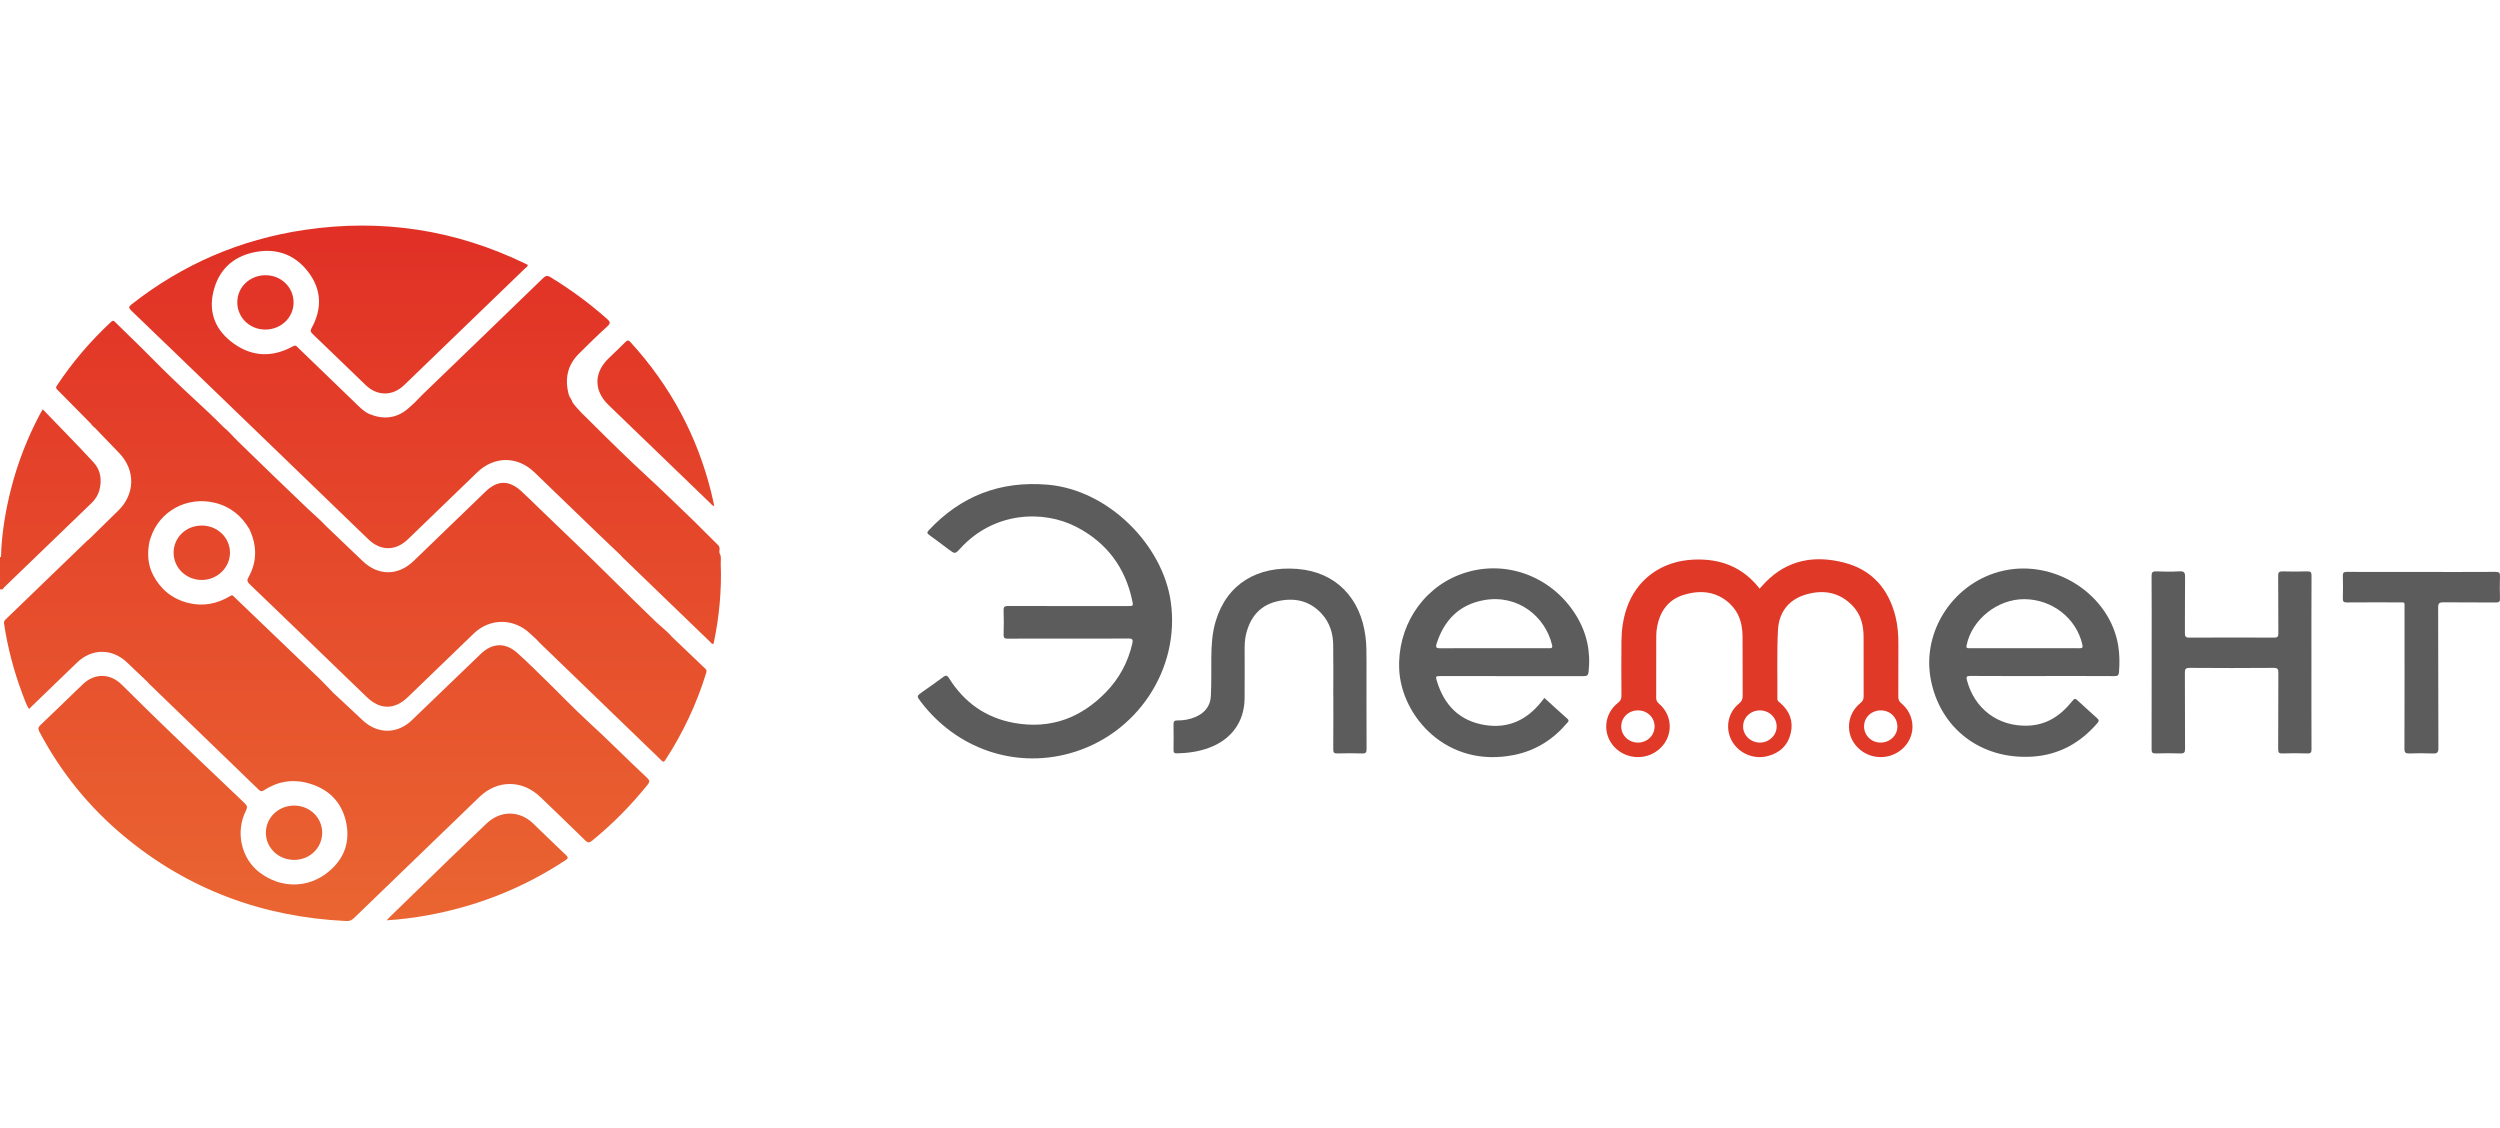
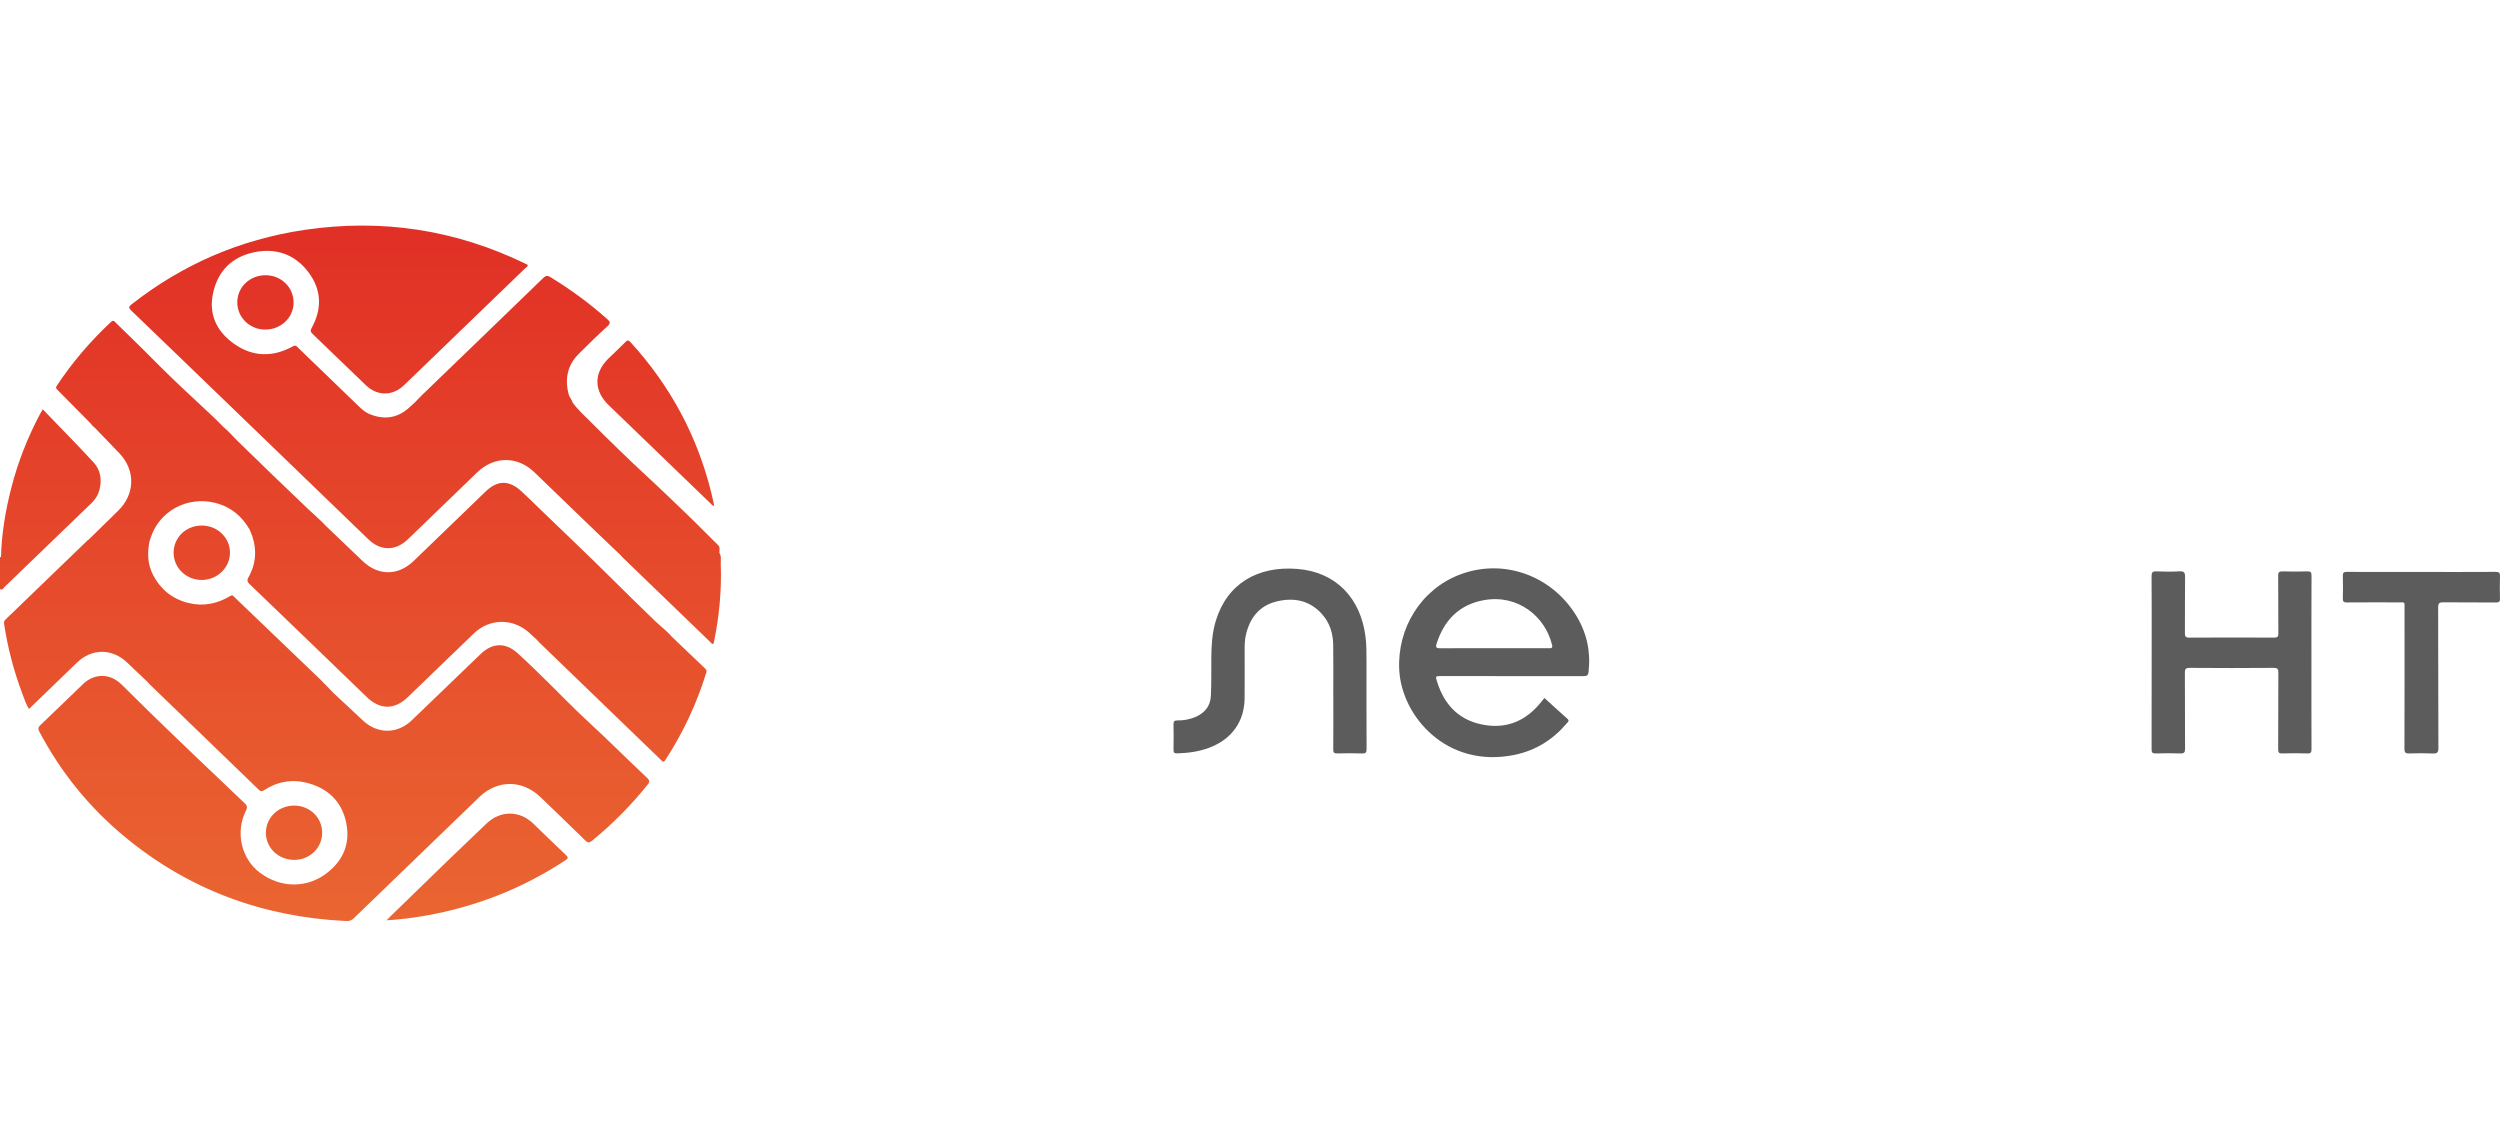
<svg xmlns="http://www.w3.org/2000/svg" width="133" height="60" viewBox="0 0 133 60" fill="none">
-   <path d="M56.816 33.973C55.747 33.973 54.678 33.97 53.61 33.977C53.439 33.978 53.388 33.934 53.392 33.767C53.404 33.335 53.407 32.901 53.391 32.469C53.383 32.27 53.459 32.239 53.641 32.24C55.754 32.245 57.867 32.243 59.978 32.243C60.3 32.243 60.298 32.243 60.23 31.929C59.86 30.201 58.89 28.881 57.285 28.042C55.496 27.107 52.87 27.228 51.096 29.169C50.808 29.484 50.805 29.48 50.457 29.22C50.116 28.964 49.776 28.706 49.429 28.456C49.319 28.377 49.308 28.321 49.404 28.218C51.099 26.4 53.193 25.569 55.733 25.785C58.985 26.063 61.853 29.002 62.283 32C62.8 35.598 60.483 39.112 56.873 40.088C53.936 40.882 50.883 39.819 48.995 37.343C48.757 37.031 48.758 37.031 49.077 36.804C49.439 36.548 49.807 36.3 50.158 36.032C50.316 35.912 50.381 35.909 50.495 36.09C51.292 37.359 52.434 38.188 53.954 38.46C55.897 38.808 57.516 38.19 58.846 36.814C59.557 36.078 60.015 35.213 60.24 34.23C60.287 34.026 60.252 33.965 60.019 33.968C58.953 33.98 57.884 33.973 56.816 33.973Z" fill="#5C5C5C" />
-   <path d="M93.612 31.315C93.726 31.191 93.82 31.083 93.92 30.98C95.09 29.78 96.537 29.524 98.115 29.933C99.615 30.322 100.472 31.351 100.836 32.783C100.961 33.276 100.996 33.777 100.994 34.282C100.99 35.212 100.996 36.141 100.99 37.071C100.99 37.215 101.028 37.313 101.147 37.412C101.89 38.028 101.945 39.097 101.281 39.767C100.6 40.453 99.488 40.448 98.817 39.756C98.16 39.079 98.226 38.01 98.975 37.402C99.103 37.298 99.147 37.198 99.146 37.044C99.14 35.997 99.142 34.95 99.143 33.902C99.144 33.277 99.006 32.693 98.554 32.223C97.847 31.488 96.963 31.35 96.02 31.645C95.107 31.931 94.633 32.628 94.588 33.519C94.527 34.737 94.566 35.96 94.557 37.18C94.556 37.3 94.641 37.339 94.712 37.4C95.208 37.83 95.412 38.363 95.27 38.994C95.125 39.633 94.707 40.047 94.053 40.222C93.297 40.424 92.492 40.076 92.127 39.403C91.768 38.74 91.922 37.905 92.516 37.429C92.668 37.307 92.711 37.189 92.71 37.011C92.702 35.956 92.713 34.9 92.703 33.845C92.697 33.188 92.527 32.577 92.017 32.106C91.32 31.462 90.476 31.378 89.602 31.637C88.758 31.887 88.319 32.511 88.16 33.33C88.099 33.642 88.112 33.958 88.112 34.273C88.112 35.218 88.114 36.163 88.109 37.108C88.108 37.243 88.141 37.335 88.252 37.429C88.986 38.05 89.025 39.117 88.348 39.785C87.663 40.46 86.542 40.44 85.884 39.739C85.239 39.052 85.323 37.977 86.08 37.387C86.217 37.281 86.262 37.179 86.261 37.015C86.253 36.046 86.252 35.077 86.261 34.109C86.266 33.524 86.344 32.948 86.53 32.388C87.052 30.82 88.397 29.845 90.1 29.771C91.537 29.707 92.719 30.168 93.612 31.315ZM93.617 37.793C93.124 37.797 92.731 38.177 92.733 38.651C92.734 39.129 93.146 39.514 93.647 39.506C94.132 39.498 94.527 39.102 94.518 38.634C94.509 38.161 94.111 37.789 93.617 37.793ZM88.024 38.645C88.023 38.166 87.639 37.794 87.142 37.793C86.647 37.791 86.254 38.164 86.249 38.639C86.245 39.123 86.645 39.51 87.147 39.506C87.638 39.502 88.025 39.123 88.024 38.645ZM99.168 38.623C99.158 39.103 99.535 39.492 100.023 39.505C100.517 39.519 100.926 39.154 100.94 38.684C100.955 38.19 100.578 37.801 100.074 37.793C99.575 37.785 99.178 38.149 99.168 38.623Z" fill="#E13928" />
-   <path d="M108.669 35.965C107.388 35.965 106.108 35.969 104.828 35.96C104.615 35.958 104.594 36.011 104.644 36.198C105.047 37.717 106.305 38.661 107.886 38.605C108.872 38.57 109.605 38.082 110.195 37.357C110.382 37.127 110.379 37.127 110.606 37.334C110.925 37.627 111.243 37.921 111.568 38.208C111.666 38.295 111.677 38.357 111.589 38.46C110.683 39.518 109.534 40.166 108.111 40.253C105.382 40.418 103.218 38.753 102.719 36.154C102.219 33.554 103.965 30.939 106.59 30.359C109.347 29.749 112.242 31.642 112.688 34.34C112.765 34.811 112.767 35.277 112.732 35.75C112.719 35.926 112.662 35.97 112.485 35.969C111.213 35.961 109.941 35.965 108.669 35.965ZM107.716 31.876C106.275 31.859 104.903 32.952 104.622 34.33C104.585 34.511 104.691 34.483 104.796 34.483C106.735 34.483 108.674 34.482 110.614 34.486C110.772 34.487 110.821 34.466 110.781 34.293C110.466 32.901 109.194 31.893 107.716 31.876Z" fill="#5C5C5C" />
  <path d="M82.162 37.131C82.574 37.505 82.974 37.875 83.383 38.236C83.514 38.351 83.409 38.416 83.348 38.487C82.615 39.349 81.691 39.932 80.56 40.162C76.955 40.894 74.559 38.093 74.439 35.631C74.33 33.411 75.594 31.37 77.637 30.578C79.941 29.685 82.527 30.587 83.854 32.747C84.421 33.672 84.632 34.669 84.513 35.738C84.491 35.937 84.423 35.971 84.234 35.971C81.714 35.965 79.194 35.967 76.674 35.967C76.366 35.967 76.36 35.969 76.451 36.262C76.842 37.52 77.648 38.365 79.03 38.577C80.269 38.766 81.239 38.283 81.991 37.346C82.046 37.278 82.1 37.209 82.162 37.131ZM79.496 34.484C80.458 34.484 81.421 34.484 82.383 34.485C82.504 34.485 82.615 34.499 82.571 34.316C82.213 32.808 80.76 31.599 78.937 31.929C77.608 32.171 76.817 33.018 76.427 34.245C76.361 34.453 76.423 34.491 76.633 34.489C77.587 34.479 78.542 34.484 79.496 34.484Z" fill="#5C5C5C" />
  <path d="M122.968 35.227C122.968 36.771 122.965 38.314 122.972 39.857C122.973 40.027 122.938 40.09 122.747 40.083C122.307 40.068 121.866 40.069 121.426 40.083C121.237 40.09 121.198 40.031 121.199 39.858C121.207 38.505 121.2 37.15 121.208 35.796C121.209 35.603 121.181 35.529 120.95 35.531C119.466 35.543 117.981 35.543 116.497 35.531C116.267 35.529 116.235 35.601 116.236 35.796C116.245 37.142 116.236 38.489 116.245 39.835C116.246 40.031 116.195 40.091 115.99 40.083C115.558 40.068 115.126 40.069 114.694 40.083C114.506 40.09 114.464 40.033 114.465 39.859C114.471 38.009 114.469 36.159 114.469 34.308C114.469 33.088 114.473 31.867 114.464 30.647C114.463 30.452 114.515 30.389 114.721 30.397C115.128 30.413 115.538 30.42 115.944 30.395C116.208 30.379 116.249 30.474 116.246 30.701C116.234 31.692 116.244 32.685 116.237 33.676C116.236 33.849 116.266 33.923 116.473 33.922C117.974 33.913 119.474 33.914 120.975 33.921C121.155 33.921 121.21 33.881 121.208 33.7C121.199 32.676 121.21 31.653 121.199 30.63C121.197 30.436 121.259 30.392 121.447 30.398C121.878 30.41 122.311 30.411 122.743 30.397C122.929 30.391 122.973 30.447 122.973 30.622C122.965 32.157 122.968 33.692 122.968 35.227Z" fill="#5C5C5C" />
  <path d="M70.93 37.035C70.93 36.122 70.941 35.209 70.926 34.296C70.917 33.683 70.737 33.113 70.308 32.645C69.645 31.921 68.793 31.771 67.876 32.008C66.957 32.247 66.481 32.911 66.281 33.78C66.218 34.051 66.215 34.326 66.215 34.602C66.215 35.452 66.221 36.302 66.213 37.153C66.202 38.393 65.519 39.338 64.32 39.783C63.774 39.985 63.205 40.065 62.621 40.079C62.466 40.083 62.429 40.032 62.431 39.891C62.439 39.442 62.44 38.993 62.431 38.545C62.427 38.386 62.469 38.322 62.646 38.326C62.966 38.333 63.278 38.274 63.575 38.153C64.086 37.942 64.391 37.567 64.418 37.034C64.452 36.35 64.437 35.665 64.442 34.98C64.447 34.326 64.486 33.674 64.677 33.041C65.28 31.039 66.918 30.101 69.012 30.266C71.084 30.428 72.39 31.831 72.645 33.872C72.698 34.296 72.698 34.72 72.698 35.145C72.698 36.712 72.695 38.279 72.702 39.846C72.703 40.023 72.667 40.091 72.465 40.084C72.025 40.068 71.585 40.071 71.144 40.083C70.969 40.087 70.928 40.033 70.929 39.871C70.937 38.926 70.933 37.981 70.933 37.036C70.933 37.035 70.931 37.035 70.93 37.035Z" fill="#5C5C5C" />
  <path d="M128.846 30.428C130.151 30.428 131.456 30.433 132.761 30.424C132.959 30.423 133.006 30.479 132.999 30.66C132.986 31.053 132.987 31.448 132.999 31.841C133.004 32.005 132.957 32.053 132.783 32.052C131.853 32.044 130.924 32.054 129.994 32.043C129.778 32.041 129.709 32.085 129.71 32.309C129.719 34.805 129.711 37.301 129.723 39.797C129.724 40.048 129.646 40.095 129.412 40.085C129.005 40.067 128.596 40.068 128.189 40.084C127.978 40.092 127.915 40.043 127.916 39.828C127.925 37.34 127.922 34.851 127.921 32.363C127.921 32.003 127.965 32.048 127.597 32.047C126.683 32.045 125.77 32.042 124.856 32.05C124.684 32.052 124.634 32.002 124.639 31.838C124.65 31.437 124.651 31.034 124.639 30.633C124.634 30.466 124.689 30.423 124.858 30.424C126.187 30.431 127.516 30.428 128.846 30.428Z" fill="#5C5C5C" />
  <path d="M37.529 35.581C37.598 35.647 37.596 35.71 37.571 35.793C37.065 37.439 36.338 38.988 35.391 40.441C35.322 40.546 35.279 40.547 35.194 40.462C34.997 40.262 34.792 40.07 34.59 39.876C32.629 37.982 30.668 36.089 28.707 34.195C28.649 34.14 28.598 34.079 28.545 34.021C28.427 33.913 28.307 33.806 28.191 33.696C27.33 32.883 26.065 32.877 25.211 33.696C24.036 34.823 22.868 35.957 21.697 37.087C20.991 37.767 20.22 37.767 19.515 37.086C17.438 35.081 15.363 33.075 13.28 31.076C13.145 30.945 13.135 30.862 13.223 30.704C13.69 29.869 13.67 29.018 13.275 28.163C12.862 27.453 12.269 26.955 11.443 26.751C9.956 26.383 8.478 27.188 8.017 28.605C7.998 28.665 7.979 28.724 7.959 28.784C7.824 29.408 7.852 30.029 8.149 30.599C8.538 31.343 9.15 31.858 10.004 32.074C10.81 32.278 11.554 32.124 12.249 31.708C12.332 31.659 12.374 31.658 12.429 31.725C12.444 31.744 12.463 31.759 12.48 31.776C13.99 33.222 15.501 34.667 17.008 36.116C17.255 36.353 17.485 36.607 17.723 36.853C18.244 37.339 18.768 37.82 19.284 38.31C20.073 39.061 21.134 39.065 21.912 38.315C23.13 37.141 24.349 35.968 25.568 34.796C26.19 34.196 26.884 34.164 27.532 34.746C28.116 35.271 28.672 35.828 29.233 36.376C29.909 37.036 30.559 37.722 31.255 38.359C32.332 39.343 33.354 40.381 34.42 41.377C34.555 41.503 34.583 41.583 34.458 41.739C33.581 42.832 32.6 43.829 31.505 44.721C31.357 44.841 31.277 44.851 31.134 44.71C30.346 43.934 29.546 43.17 28.749 42.403C27.789 41.479 26.462 41.476 25.507 42.397C23.28 44.545 21.052 46.693 18.829 48.845C18.709 48.961 18.593 49.007 18.424 48.999C13.964 48.789 10.017 47.319 6.624 44.507C4.733 42.94 3.231 41.074 2.096 38.931C2.016 38.781 2.024 38.695 2.151 38.573C2.907 37.856 3.652 37.127 4.403 36.405C5.022 35.809 5.843 35.809 6.462 36.41C6.979 36.911 7.484 37.423 7.999 37.925C9.657 39.54 11.337 41.133 13.015 42.73C13.152 42.861 13.173 42.95 13.084 43.127C12.502 44.286 12.849 45.69 13.817 46.421C14.93 47.262 16.369 47.278 17.457 46.394C18.32 45.693 18.641 44.787 18.41 43.731C18.176 42.661 17.479 41.962 16.391 41.664C15.564 41.437 14.775 41.568 14.056 42.033C13.944 42.105 13.877 42.121 13.77 42.017C11.818 40.127 9.862 38.24 7.907 36.352C7.89 36.336 7.879 36.314 7.865 36.295C7.499 35.947 7.133 35.601 6.768 35.252C5.971 34.488 4.889 34.485 4.096 35.25C3.248 36.066 2.402 36.886 1.539 37.72C1.381 37.453 1.291 37.177 1.19 36.909C0.735 35.702 0.41 34.463 0.218 33.191C0.203 33.094 0.219 33.03 0.291 32.961C1.751 31.555 3.209 30.146 4.668 28.738C4.679 28.728 4.696 28.722 4.71 28.715C5.234 28.2 5.757 27.683 6.285 27.171C7.19 26.292 7.217 25.019 6.345 24.107C5.948 23.692 5.549 23.279 5.15 22.866C5.124 22.838 5.097 22.81 5.071 22.782C4.979 22.714 4.899 22.636 4.837 22.541C4.236 21.932 3.637 21.321 3.033 20.715C2.958 20.639 2.98 20.584 3.029 20.511C3.849 19.272 4.812 18.147 5.907 17.126C6.034 17.007 6.085 17.096 6.157 17.166C6.771 17.773 7.398 18.366 8.004 18.981C8.767 19.757 9.554 20.512 10.355 21.252C10.877 21.734 11.397 22.218 11.895 22.724C12.171 22.944 12.39 23.218 12.64 23.461C13.878 24.668 15.119 25.871 16.372 27.063C16.707 27.381 17.063 27.678 17.377 28.017C18.014 28.625 18.652 29.233 19.287 29.843C20.122 30.644 21.176 30.645 22.009 29.841C23.284 28.612 24.557 27.381 25.831 26.152C26.462 25.543 27.072 25.531 27.729 26.127C28.085 26.451 28.424 26.792 28.77 27.125C30.015 28.328 31.274 29.517 32.5 30.737C33.276 31.509 34.059 32.275 34.847 33.036C35.139 33.319 35.474 33.559 35.737 33.87C36.334 34.442 36.93 35.013 37.529 35.581ZM5.284 26.086C5.431 25.542 5.362 25.015 4.975 24.595C4.096 23.644 3.184 22.721 2.273 21.774C2.216 21.874 2.167 21.955 2.123 22.039C1.464 23.282 0.956 24.581 0.606 25.936C0.293 27.152 0.084 28.385 0.053 29.641C0.035 29.637 0.017 29.633 0 29.629C0 30.212 0 30.794 0 31.377C0.017 31.364 0.034 31.35 0.051 31.337C0.152 31.405 0.171 31.294 0.208 31.259C1.762 29.764 3.313 28.266 4.865 26.768C5.065 26.575 5.213 26.351 5.284 26.086ZM28.359 43.805C27.636 43.112 26.622 43.111 25.894 43.802C25.25 44.416 24.605 45.029 23.966 45.647C22.889 46.688 21.816 47.735 20.742 48.779C20.698 48.822 20.657 48.869 20.57 48.961C21.299 48.915 21.959 48.832 22.616 48.717C25.322 48.243 27.813 47.261 30.086 45.762C30.236 45.663 30.237 45.61 30.109 45.489C29.52 44.933 28.943 44.366 28.359 43.805ZM32.374 21.547C34.177 23.289 35.981 25.03 37.787 26.77C37.842 26.824 37.884 26.896 38.001 26.925C37.945 26.675 37.897 26.44 37.839 26.207C37.096 23.198 35.667 20.532 33.549 18.21C33.442 18.093 33.383 18.083 33.27 18.199C32.978 18.495 32.672 18.78 32.373 19.069C31.586 19.832 31.585 20.786 32.374 21.547ZM38.343 29.982C38.336 29.8 38.389 29.608 38.281 29.435C38.242 29.292 38.346 29.137 38.201 28.997C37.69 28.504 37.201 27.99 36.688 27.499C35.949 26.792 35.219 26.077 34.466 25.384C33.441 24.44 32.446 23.465 31.462 22.483C31.114 22.136 30.743 21.804 30.455 21.403C30.423 21.249 30.293 21.139 30.253 20.984C30.043 20.173 30.174 19.441 30.788 18.827C31.287 18.328 31.792 17.835 32.314 17.36C32.496 17.194 32.463 17.116 32.299 16.97C31.367 16.14 30.364 15.404 29.293 14.749C29.117 14.641 29.028 14.665 28.889 14.8C26.737 16.886 24.578 18.966 22.421 21.047C22.306 21.159 22.198 21.276 22.087 21.392C21.952 21.515 21.822 21.645 21.68 21.762C21.056 22.278 20.366 22.325 19.63 22.018C19.326 21.874 19.106 21.634 18.873 21.408C17.87 20.439 16.867 19.47 15.862 18.502C15.788 18.43 15.74 18.337 15.583 18.424C14.519 19.013 13.449 18.992 12.461 18.296C11.499 17.618 11.075 16.682 11.35 15.524C11.618 14.399 12.344 13.67 13.51 13.423C14.685 13.174 15.685 13.532 16.399 14.469C17.113 15.405 17.143 16.421 16.581 17.445C16.505 17.583 16.511 17.652 16.624 17.759C17.574 18.667 18.516 19.584 19.465 20.495C20.077 21.082 20.89 21.078 21.505 20.485C23.651 18.415 25.796 16.344 27.94 14.272C27.993 14.221 28.074 14.184 28.08 14.093C28.034 14.07 27.991 14.047 27.947 14.026C24.227 12.223 20.308 11.62 16.196 12.231C12.761 12.741 9.701 14.073 7.004 16.189C6.844 16.314 6.832 16.377 6.983 16.522C8.874 18.337 10.758 20.16 12.645 21.98C12.696 22.029 17.382 26.553 19.596 28.69C20.252 29.323 21.048 29.321 21.705 28.686C22.934 27.5 24.16 26.312 25.389 25.128C26.294 24.256 27.528 24.256 28.43 25.125C29.556 26.209 30.679 27.296 31.804 28.381C32.208 28.77 32.616 29.154 33.022 29.54C33.047 29.571 33.07 29.604 33.098 29.631C34.66 31.14 36.222 32.648 37.785 34.154C37.829 34.196 37.86 34.26 37.937 34.259C37.948 34.248 37.966 34.238 37.968 34.225C38.262 32.825 38.398 31.41 38.343 29.982ZM12.624 16.076C12.619 16.879 13.273 17.526 14.097 17.533C14.94 17.541 15.615 16.905 15.619 16.098C15.622 15.294 14.97 14.649 14.144 14.642C13.299 14.634 12.628 15.267 12.624 16.076ZM17.14 44.298C17.139 43.497 16.481 42.859 15.652 42.857C14.812 42.855 14.144 43.497 14.145 44.306C14.147 45.114 14.817 45.751 15.66 45.746C16.488 45.742 17.142 45.102 17.14 44.298ZM9.236 29.403C9.236 30.212 9.908 30.859 10.744 30.854C11.561 30.85 12.234 30.195 12.235 29.404C12.235 28.607 11.573 27.964 10.746 27.959C9.901 27.954 9.237 28.589 9.236 29.403Z" fill="url(#paint0_linear)" />
  <defs>
    <linearGradient id="paint0_linear" x1="19.178" y1="12.41" x2="19.178" y2="53.75" gradientUnits="userSpaceOnUse">
      <stop stop-color="#E13026" />
      <stop offset="1" stop-color="#EB6C33" />
    </linearGradient>
  </defs>
</svg>